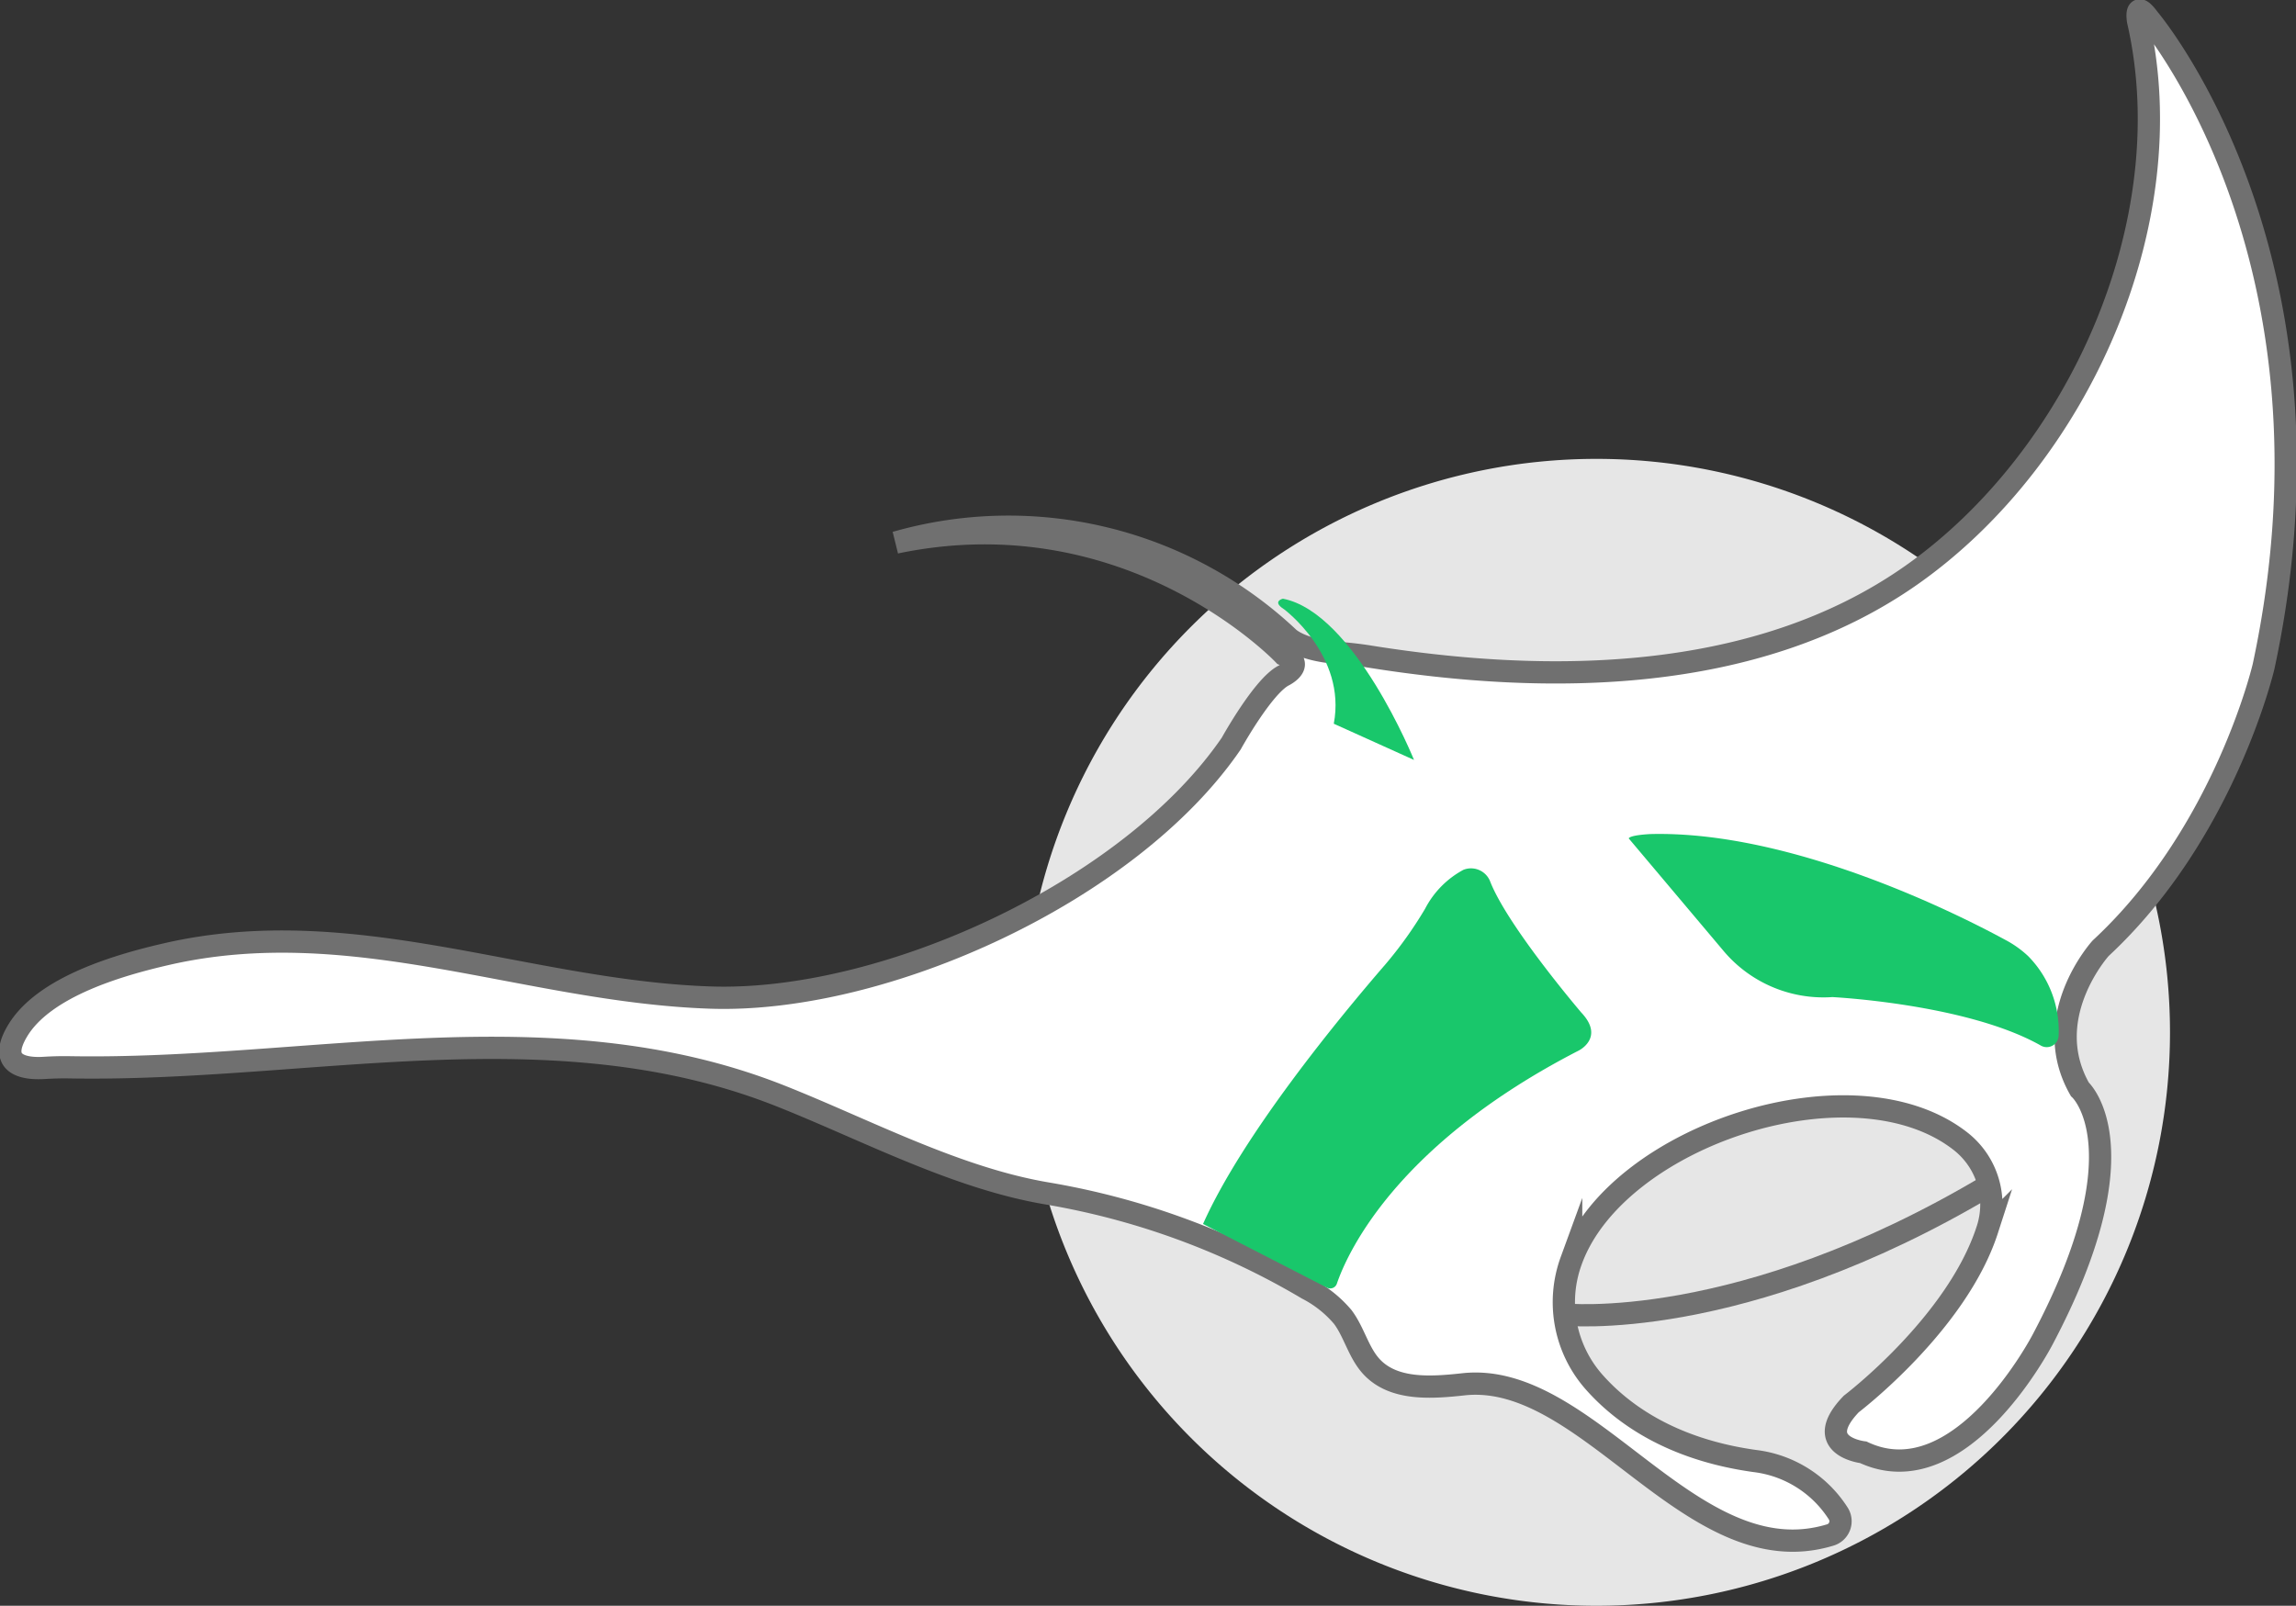
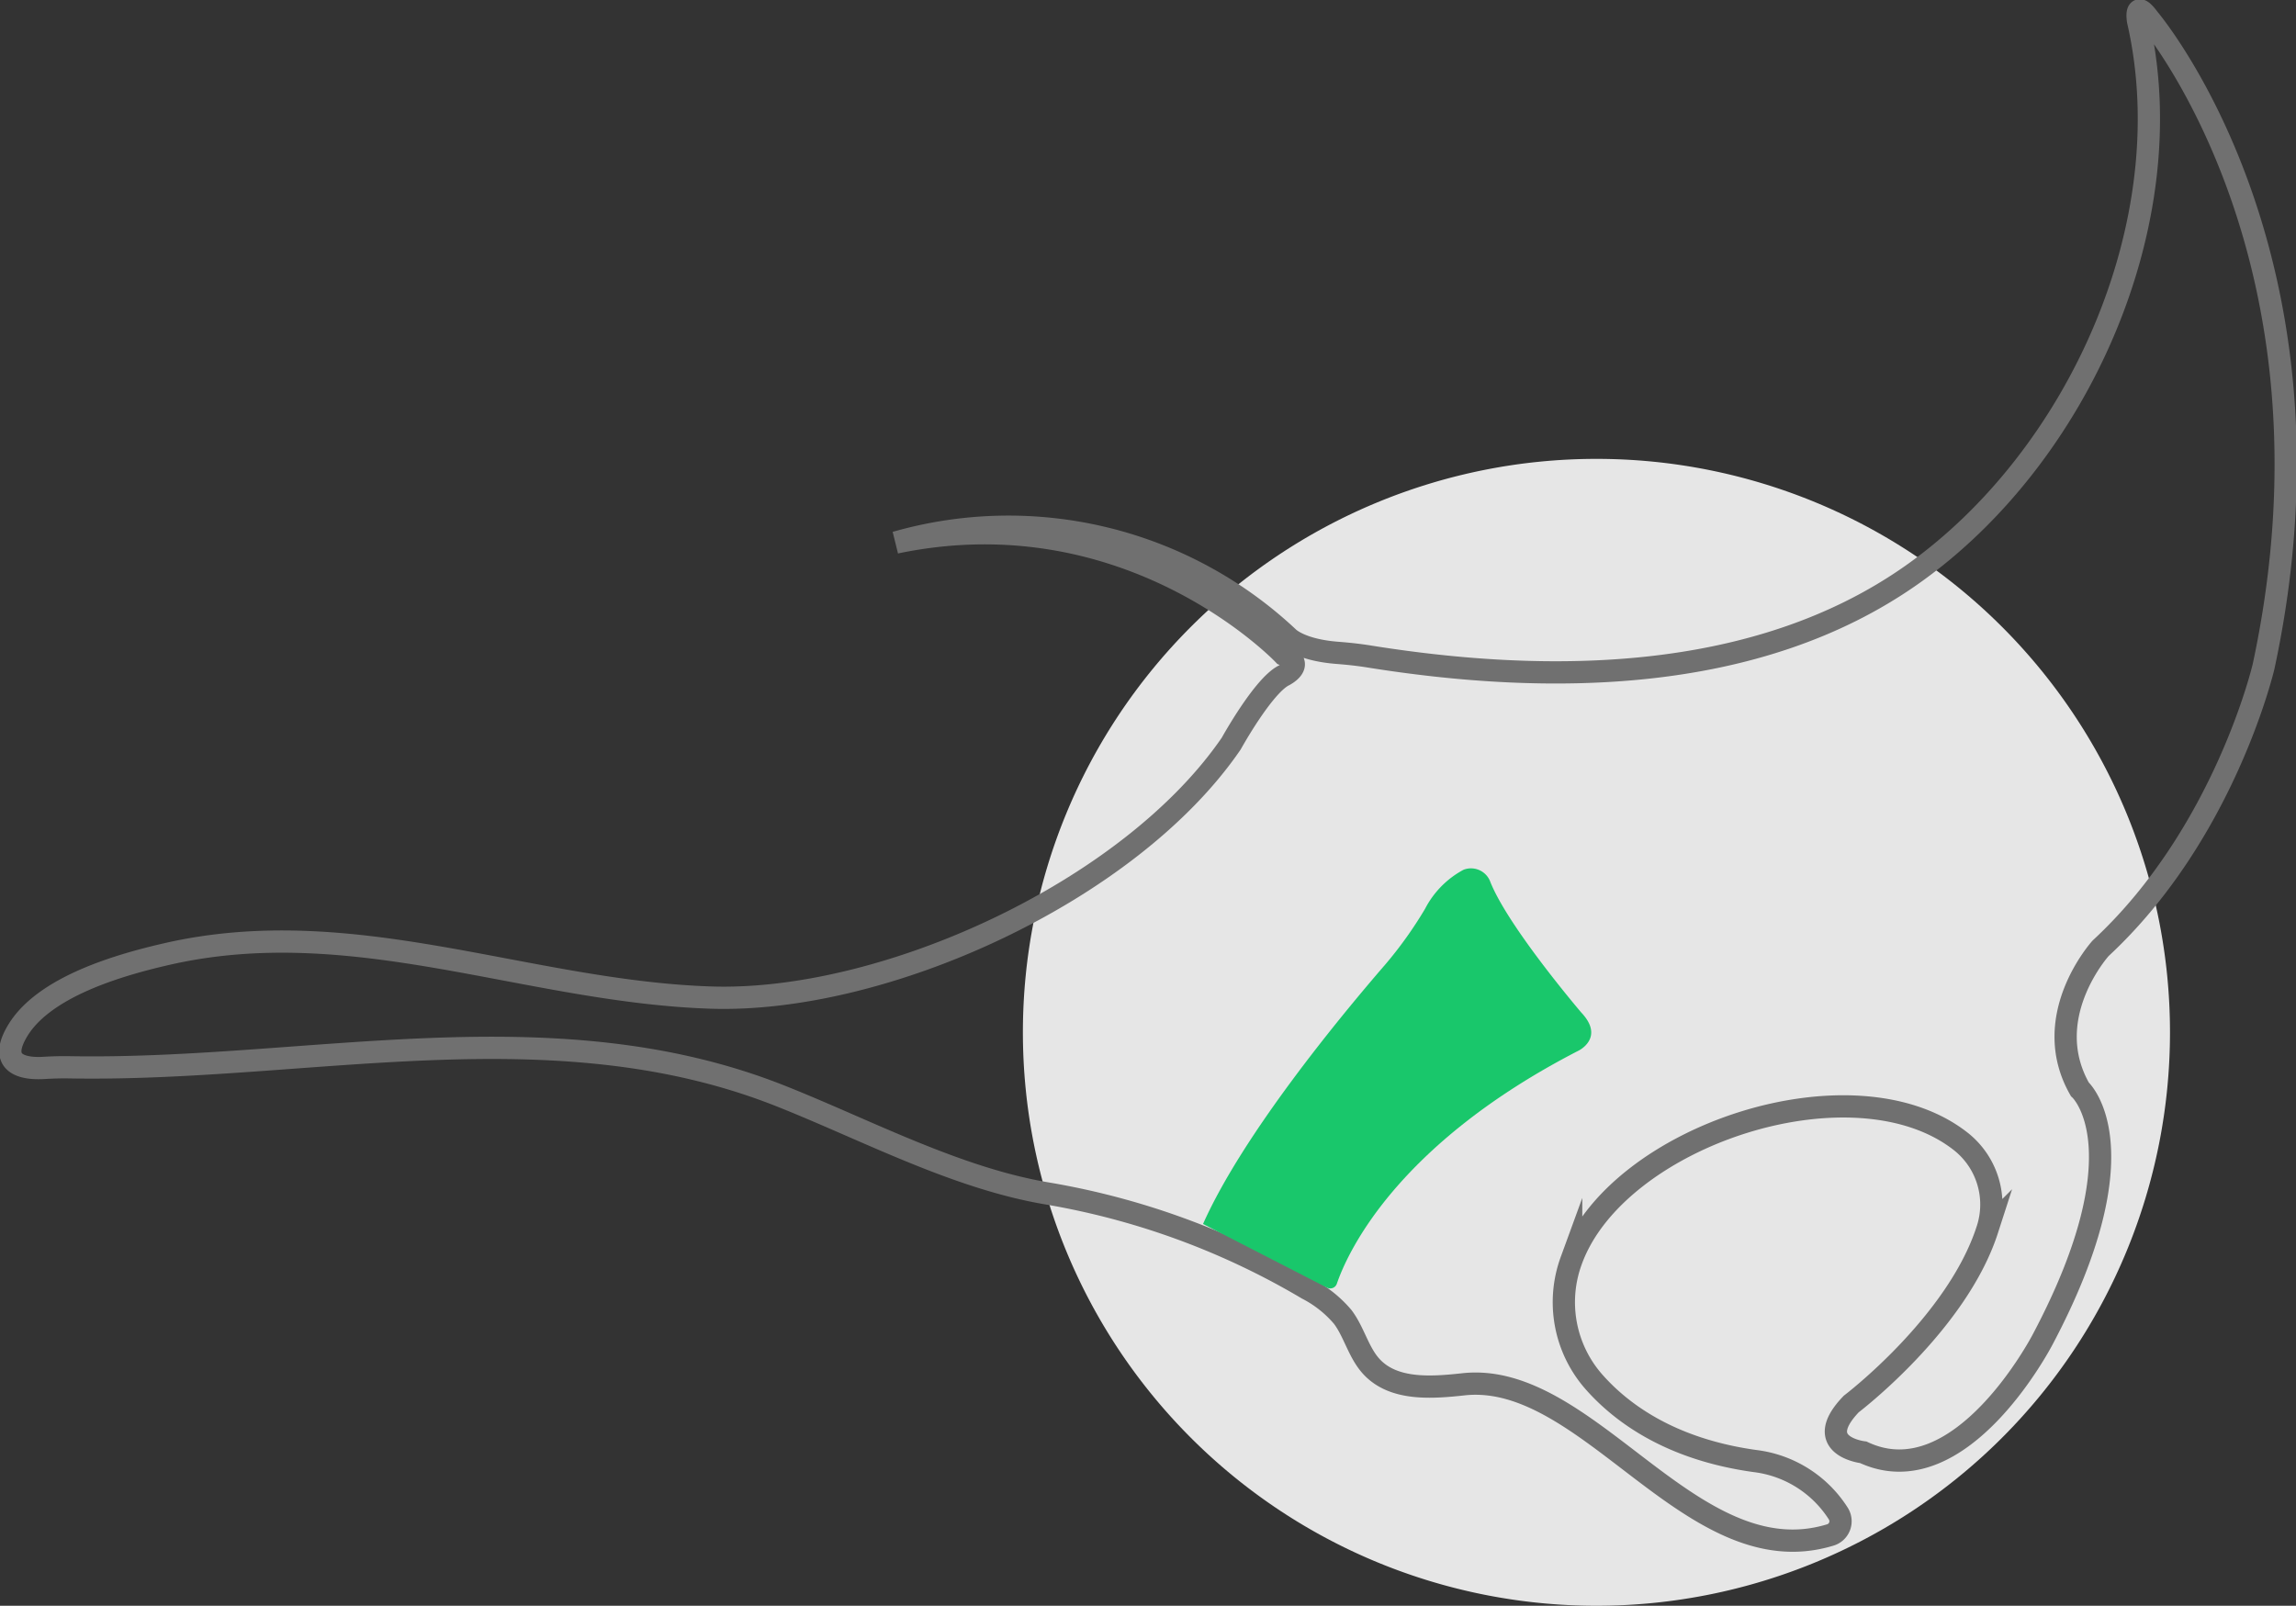
<svg xmlns="http://www.w3.org/2000/svg" id="Group_8827" data-name="Group 8827" width="154.714" height="108.221" viewBox="0 0 154.714 108.221">
  <rect x="0" y="0" width="154.714" height="108.221" fill="#333333" stroke="none" />
  <defs>
    <clipPath id="clip-path">
      <rect id="Rectangle_4971" data-name="Rectangle 4971" width="154.714" height="108.221" fill="none" />
    </clipPath>
  </defs>
  <g id="Group_8828" data-name="Group 8828" transform="translate(0 0)" clip-path="url(#clip-path)">
    <path id="Path_4638" data-name="Path 4638" d="M151.592,71.983a38.648,38.648,0,1,1-38.648-38.648,38.648,38.648,0,0,1,38.648,38.648" transform="translate(-5.369 -2.409)" fill="#e6e6e6" />
-     <path id="Path_4639" data-name="Path 4639" d="M90.179,44.054c.707.055,1.413.129,2.113.242,12.019,1.928,26.089,1.893,36.58-5.495,11.247-7.92,18.353-23.814,15.254-37.338,0,0-.262-1.482.7-.173,0,0,13.687,16.04,7.759,43.676,0,0-2.615,11.246-10.984,19,0,0-4.185,4.62-1.4,9.5,0,0,4.359,3.894-2.5,16.854,0,0-5.522,10.694-12.089,7.614,0,0-3.545-.407-.814-3.255,0,0,7.119-5.4,9.168-11.744a5.416,5.416,0,0,0-1.72-5.9c-7.185-5.763-23.292-.46-26.32,7.994a8.125,8.125,0,0,0,1.527,8.149c1.88,2.133,5.194,4.552,10.836,5.341a7.769,7.769,0,0,1,5.638,3.545.967.967,0,0,1-.581,1.453c-9.283,2.788-16.251-11.092-24.68-10.167-2.167.238-4.692.417-6.181-1.175-.889-.951-1.17-2.327-1.953-3.366a7.812,7.812,0,0,0-2.384-1.894A51.077,51.077,0,0,0,70.694,80.5c-6.177-1.021-12.267-4.29-18.035-6.58C37.248,67.8,20.78,72.27,4.726,71.986c-.575-.01-1.148.007-1.721.042-1.115.066-3.21-.1-1.763-2.508,1.8-3,6.93-4.447,10-5.155,12.566-2.9,24.253,2.5,36.678,2.921,11.71.4,28.271-7.14,35.1-17.119,0,0,2.15-3.895,3.545-4.591,0,0,1.511-.756,0-1.4,0,0-10.287-10.868-26.153-7.555a27.539,27.539,0,0,1,26.444,6.393s.794.841,3.328,1.036" transform="translate(-0.054 -0.054)" fill="#fff" />
    <path id="Path_4640" data-name="Path 4640" d="M90.179,44.054c.707.055,1.413.129,2.113.242,12.019,1.928,26.089,1.893,36.58-5.495,11.247-7.92,18.353-23.814,15.254-37.338,0,0-.262-1.482.7-.173,0,0,13.687,16.04,7.759,43.676,0,0-2.615,11.246-10.984,19,0,0-4.185,4.62-1.4,9.5,0,0,4.359,3.894-2.5,16.854,0,0-5.522,10.694-12.089,7.614,0,0-3.545-.407-.814-3.255,0,0,7.119-5.4,9.168-11.744a5.416,5.416,0,0,0-1.72-5.9c-7.185-5.763-23.292-.46-26.32,7.994a8.125,8.125,0,0,0,1.527,8.149c1.88,2.133,5.194,4.552,10.836,5.341a7.769,7.769,0,0,1,5.638,3.545.967.967,0,0,1-.581,1.453c-9.283,2.788-16.251-11.092-24.68-10.167-2.167.238-4.692.417-6.181-1.175-.889-.951-1.17-2.327-1.953-3.366a7.812,7.812,0,0,0-2.384-1.894A51.077,51.077,0,0,0,70.694,80.5c-6.177-1.021-12.267-4.29-18.035-6.58C37.248,67.8,20.78,72.27,4.726,71.986c-.575-.01-1.148.007-1.721.042-1.115.066-3.21-.1-1.763-2.508,1.8-3,6.93-4.447,10-5.155,12.566-2.9,24.253,2.5,36.678,2.921,11.71.4,28.271-7.14,35.1-17.119,0,0,2.15-3.895,3.545-4.591,0,0,1.511-.756,0-1.4,0,0-10.287-10.868-26.153-7.555a27.539,27.539,0,0,1,26.444,6.393S87.646,43.859,90.179,44.054Z" transform="translate(-0.054 -0.054)" fill="none" stroke="#707070" stroke-miterlimit="10" stroke-width="1.5" />
-     <path id="Path_4641" data-name="Path 4641" d="M93.216,44.189s4.243,3.139,3.37,7.73l5.406,2.441s-4.011-9.938-8.835-10.868c0,0-.755.174.058.7" transform="translate(-6.71 -3.143)" fill="#19c76b" />
-     <path id="Path_4642" data-name="Path 4642" d="M113.542,94.808s11.856,1.337,28.71-8.718" transform="translate(-8.206 -6.222)" fill="none" stroke="#707070" stroke-miterlimit="10" stroke-width="1.5" />
    <path id="Path_4643" data-name="Path 4643" d="M95.732,91.34a.472.472,0,0,0,.666-.266c.683-2,3.933-9.355,16.3-15.713,0,0,1.769-.866.174-2.557,0,0-4.91-5.745-6.129-8.8a1.386,1.386,0,0,0-1.815-.824,6.228,6.228,0,0,0-2.589,2.634,27.263,27.263,0,0,1-2.649,3.715c-3.122,3.609-9.62,11.491-12.31,17.521Z" transform="translate(-6.315 -4.559)" fill="#19c76b" />
-     <path id="Path_4644" data-name="Path 4644" d="M118.3,60.884l6.336,7.519a8.8,8.8,0,0,0,7.267,3.183l.112-.008s9.069.451,14.04,3.259a.8.8,0,0,0,1.213-.668,7.158,7.158,0,0,0-2.06-5.359,7.016,7.016,0,0,0-1.555-1.1c-2.867-1.559-14.235-7.37-23.9-7.118,0,0-1.337.058-1.453.29" transform="translate(-8.55 -4.379)" fill="#19c76b" />
  </g>
</svg>